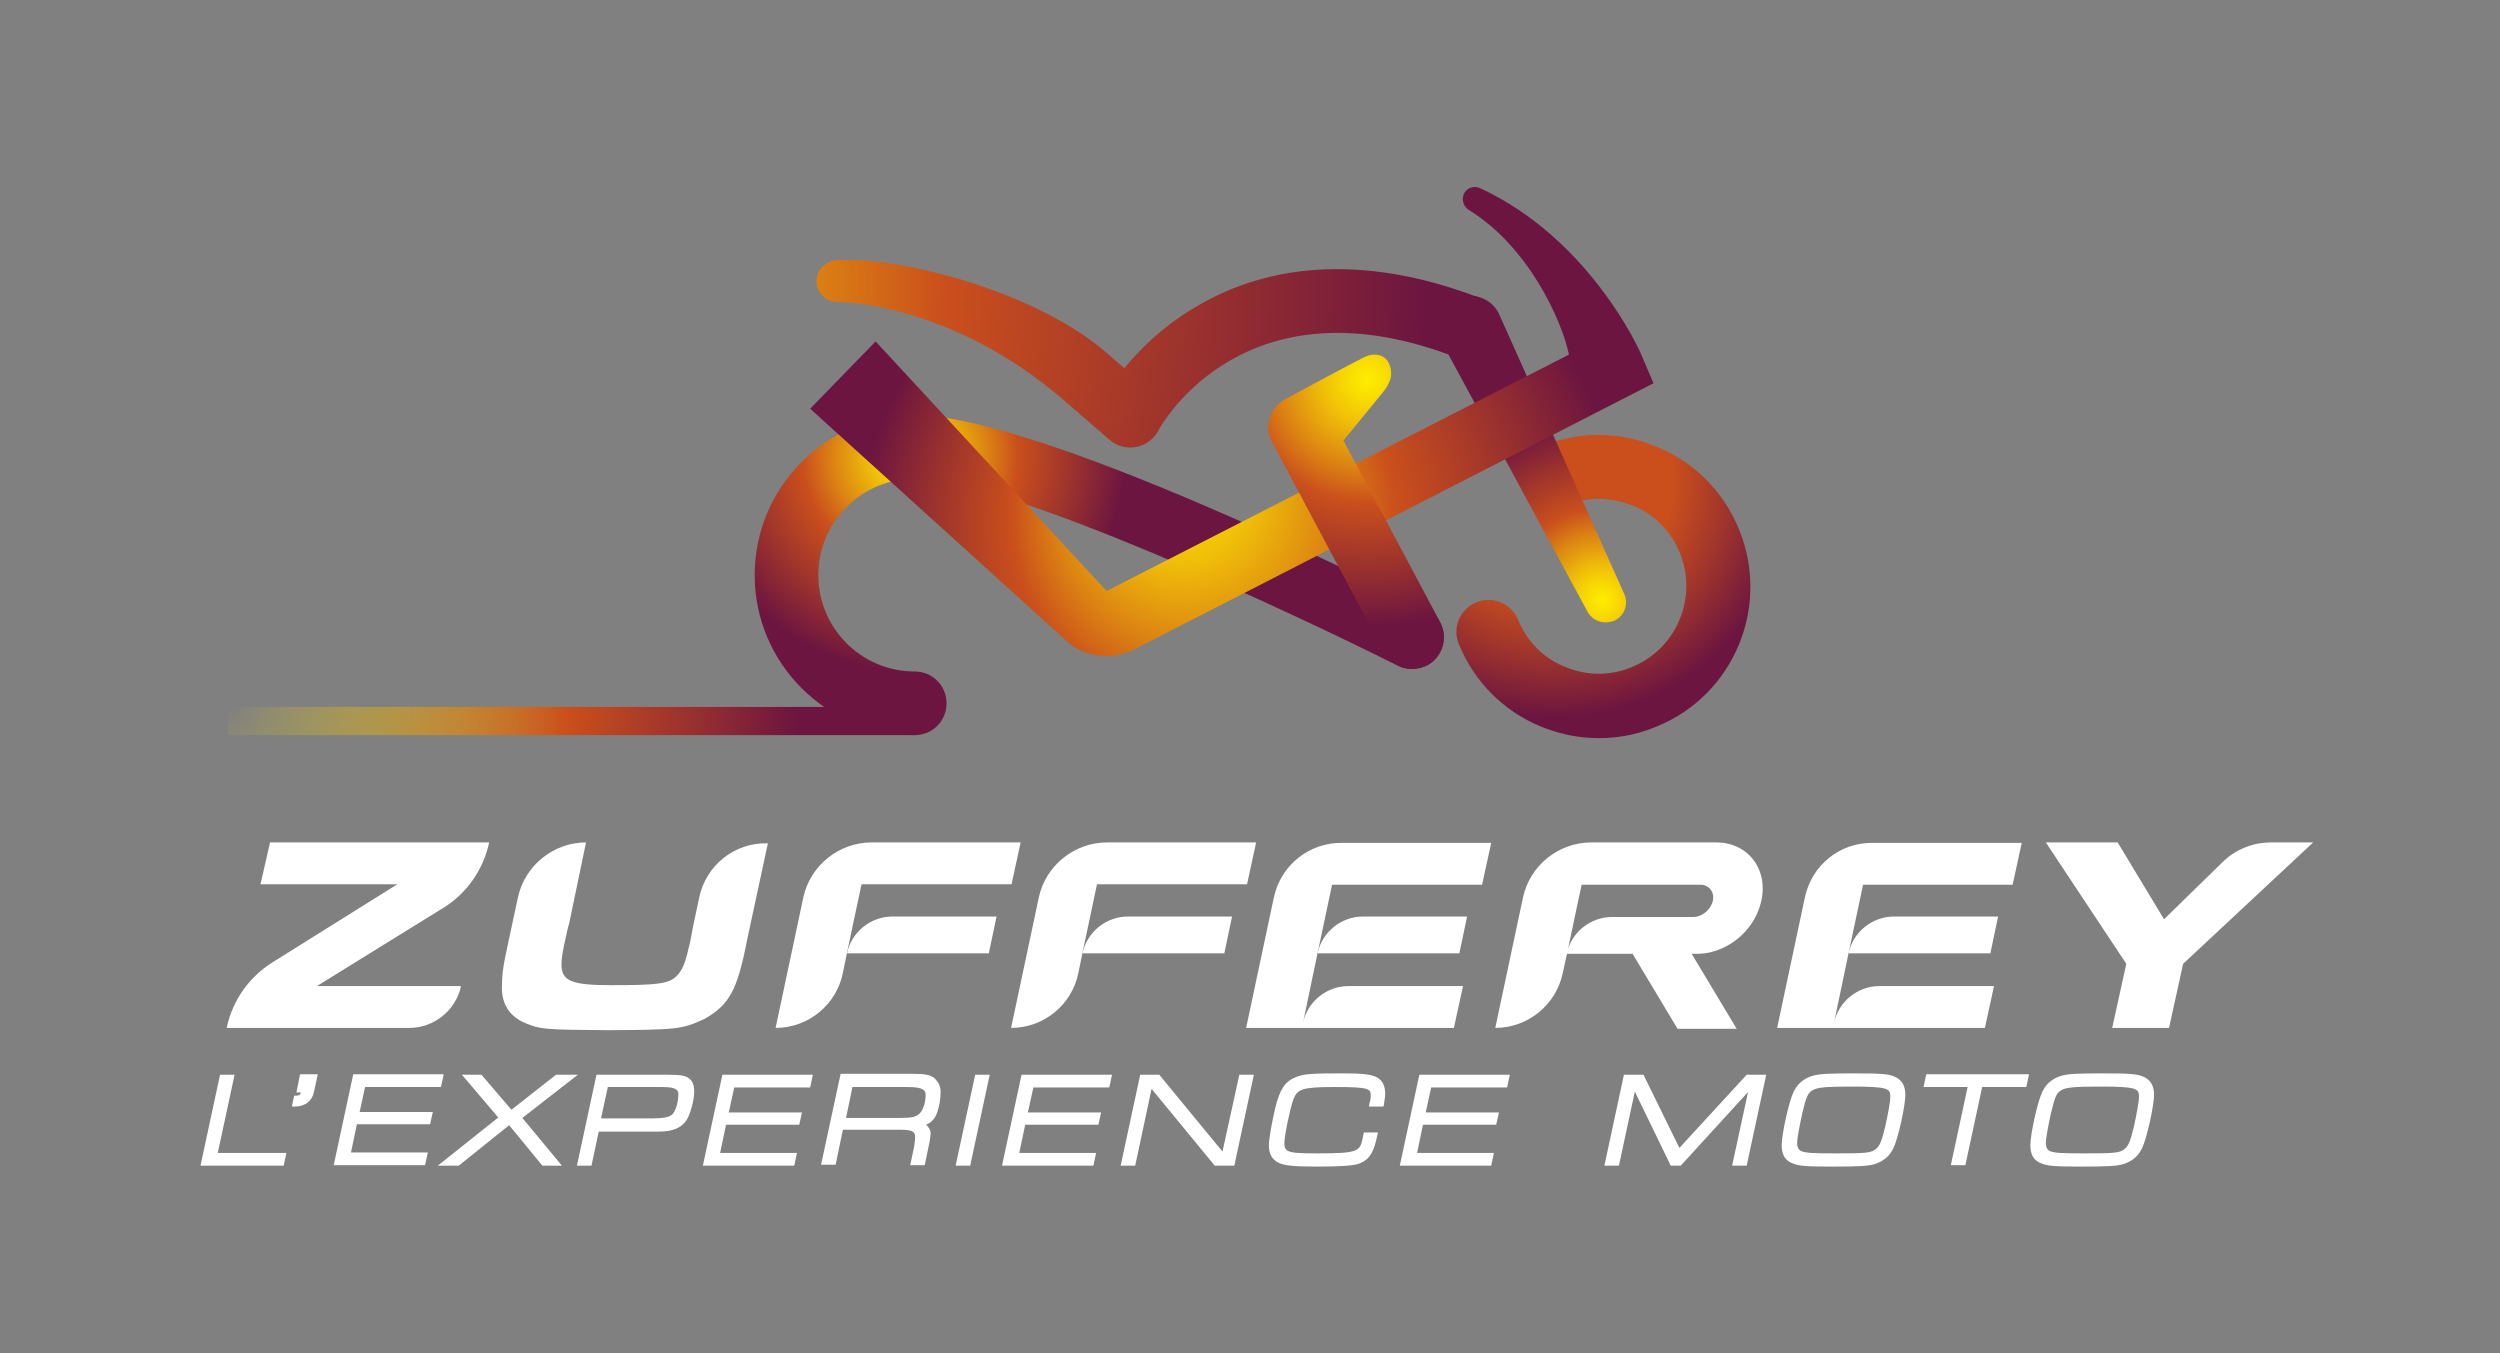
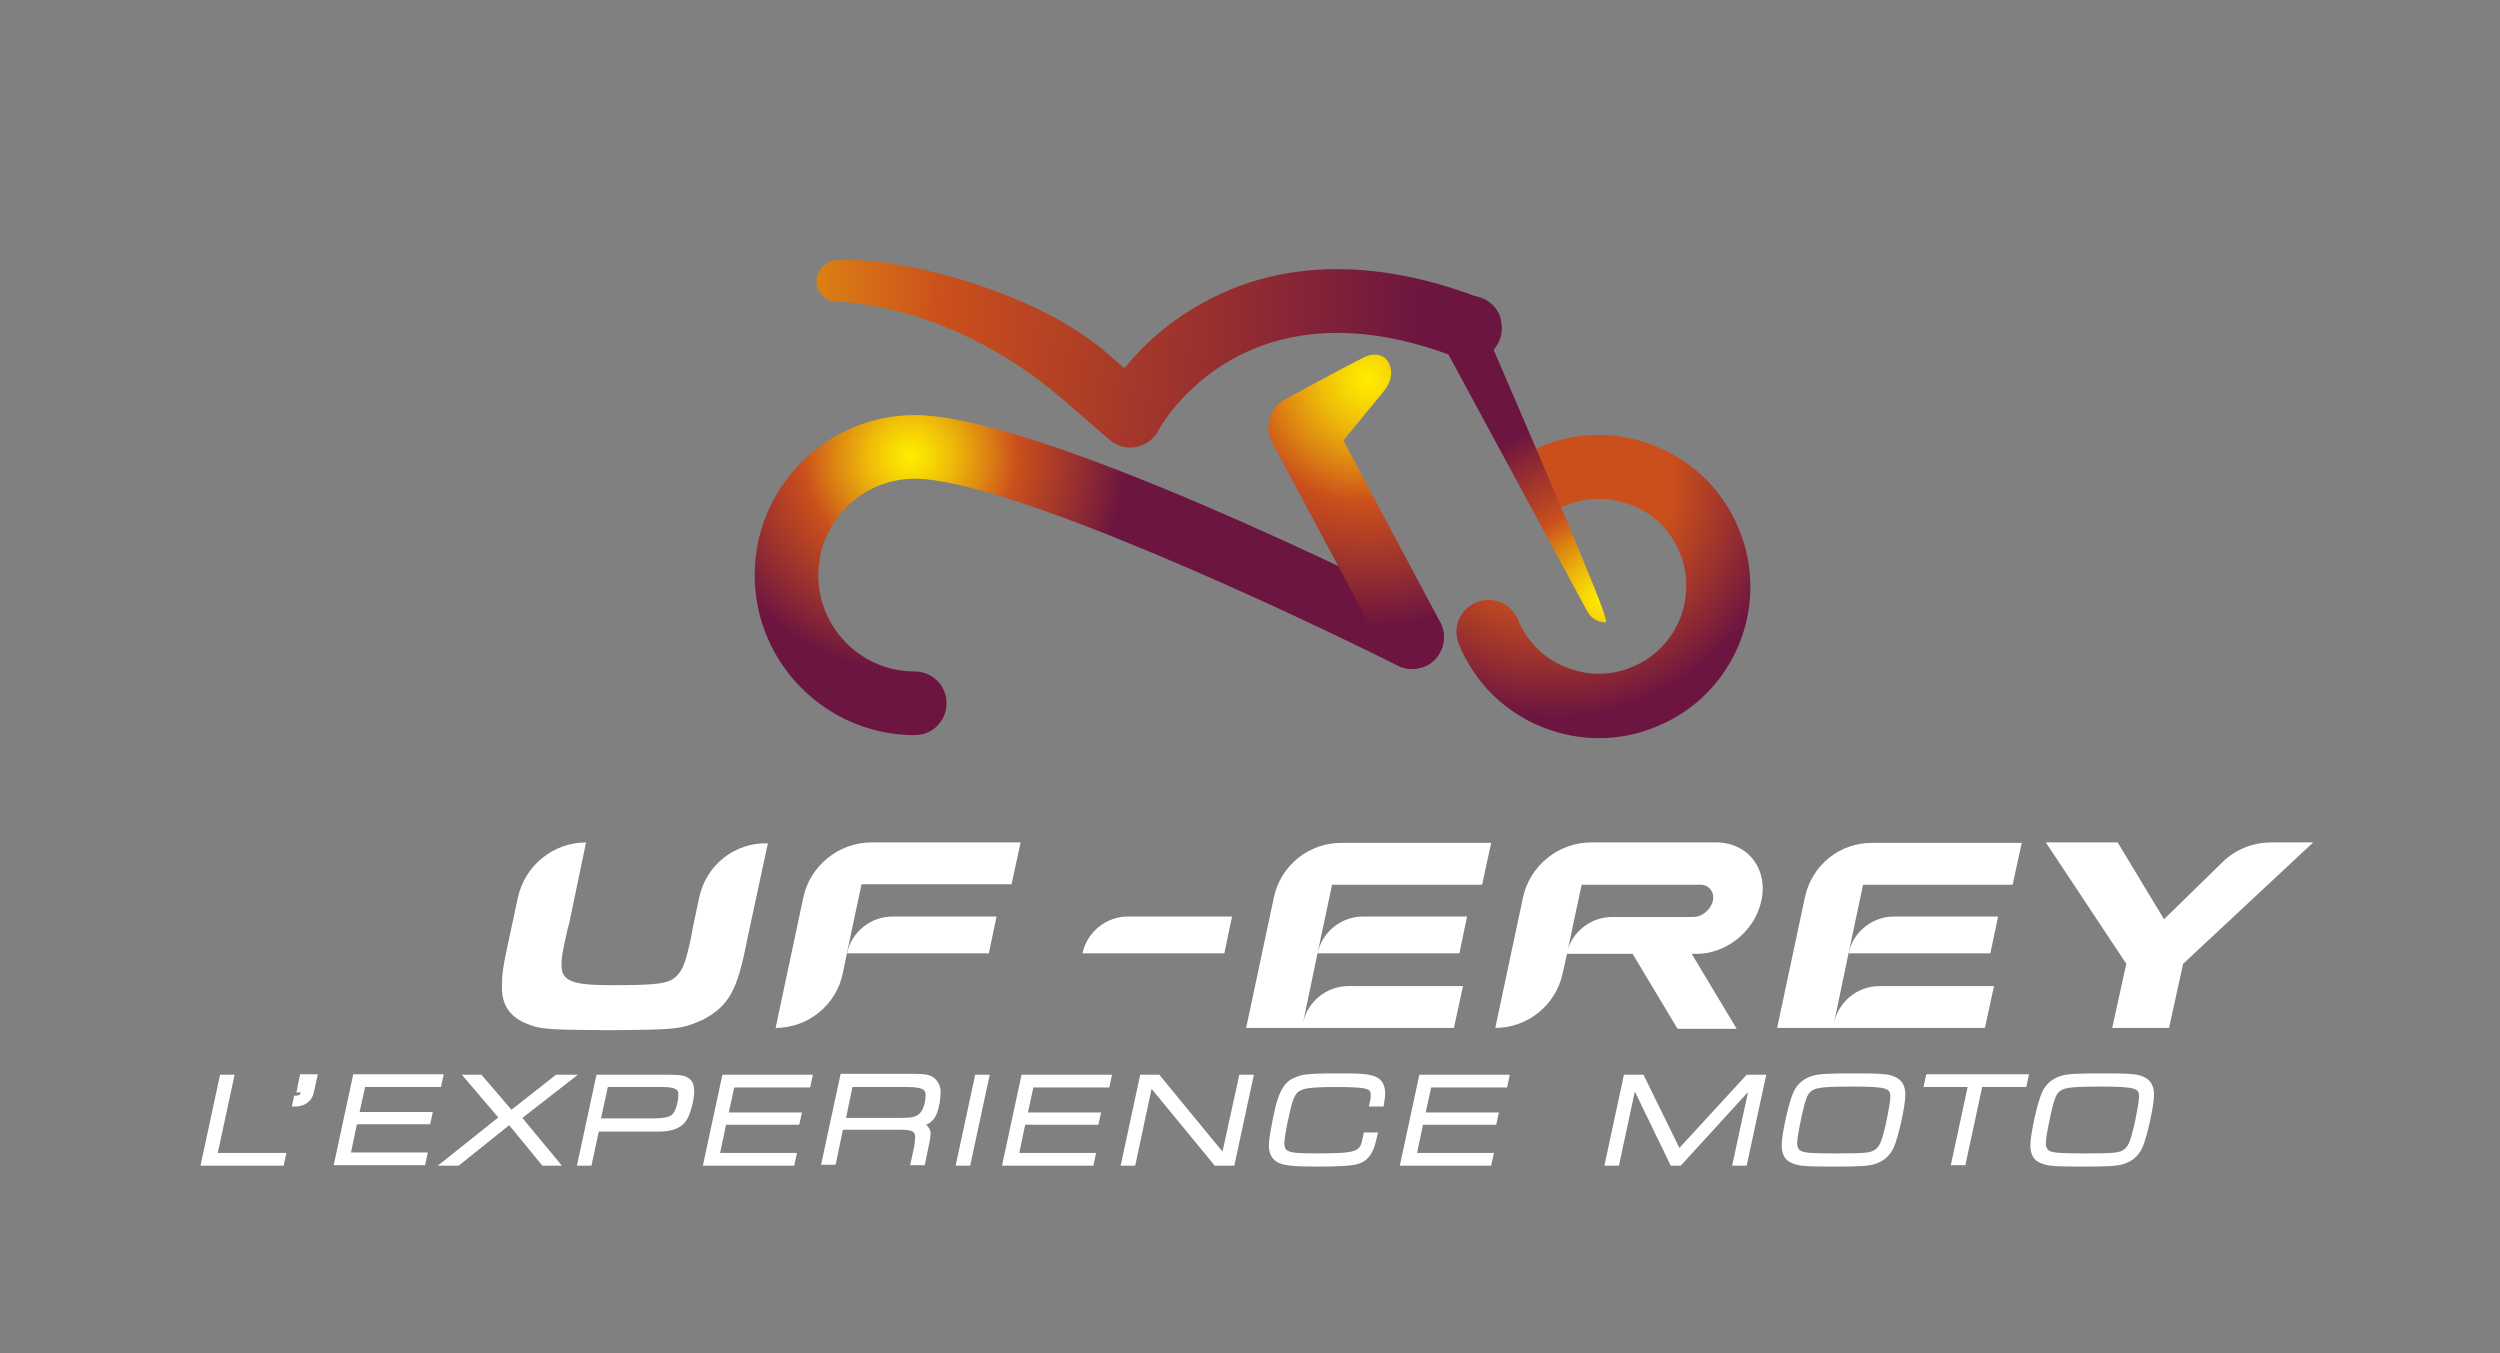
<svg xmlns="http://www.w3.org/2000/svg" version="1.1" id="Calque_1" x="0px" y="0px" viewBox="0 0 549.9 297.6" style="enable-background:new 0 0 549.9 297.6;" xml:space="preserve">
  <rect x="0" y="0" width="549.9" height="297.6" fill="#808080" stroke="none" />
  <style type="text/css">
	.st0{fill:url(#SVGID_1_);}
	.st1{fill:url(#SVGID_00000072255631922204266440000009310962443773707917_);}
	.st2{fill:url(#SVGID_00000114762972581128394750000013631466109265836928_);}
	.st3{fill:url(#SVGID_00000010295602619238359790000003145939066956317330_);}
	.st4{fill:url(#SVGID_00000059309279202666252330000001838263842066507402_);}
	.st5{fill:url(#SVGID_00000090288613927729569480000016167871469054669702_);}
	.st6{fill:url(#SVGID_00000111895036799123227590000007040484629012902828_);}
	.st7{fill:#FFFFFF;}
	.st8{display:none;}
	.st9{display:inline;}
	.st10{fill:#009BC2;}
</style>
  <g id="Logo">
    <g>
      <radialGradient id="SVGID_1_" cx="52.678" cy="121.437" r="161.258" gradientTransform="matrix(0.926 0 0 -0.926 1.403 267.668)" gradientUnits="userSpaceOnUse">
        <stop offset="3.616898e-04" style="stop-color:#FFED00;stop-opacity:0" />
        <stop offset="6.730000e-02" style="stop-color:#FADF02;stop-opacity:0.134" />
        <stop offset="0.192" style="stop-color:#EFBC09;stop-opacity:0.384" />
        <stop offset="0.36" style="stop-color:#DC8313;stop-opacity:0.72" />
        <stop offset="0.5" style="stop-color:#CA4F1C" />
        <stop offset="0.679" style="stop-color:#9A312E" />
        <stop offset="0.839" style="stop-color:#6C1540" />
      </radialGradient>
-       <rect x="50.1" y="155.5" class="st0" width="151.1" height="6.2" />
      <g>
        <radialGradient id="SVGID_00000072266647623548279340000018255196765682471846_" cx="214.719" cy="180.616" r="51.109" gradientTransform="matrix(0.926 0 0 -0.926 1.403 267.668)" gradientUnits="userSpaceOnUse">
          <stop offset="3.616898e-04" style="stop-color:#FFED00" />
          <stop offset="6.730000e-02" style="stop-color:#FADF02" />
          <stop offset="0.192" style="stop-color:#EFBC09" />
          <stop offset="0.36" style="stop-color:#DC8313" />
          <stop offset="0.5" style="stop-color:#CA4F1C" />
          <stop offset="0.765" style="stop-color:#9A312E" />
          <stop offset="1" style="stop-color:#6C1540" />
        </radialGradient>
        <path style="fill:url(#SVGID_00000072266647623548279340000018255196765682471846_);" d="M201.2,161.7     c-19.4,0-35.2-15.8-35.2-35.2s15.8-35.2,35.2-35.2c27.2,0,103.9,38.3,112.5,42.6c3.5,1.8,4.9,6,3.1,9.4s-6,4.9-9.4,3.1     c-22.7-11.4-85.9-41.1-106.2-41.1c-11.7,0-21.2,9.5-21.2,21.2s9.5,21.2,21.2,21.2c3.9,0,7,3.1,7,7S205.1,161.7,201.2,161.7z" />
      </g>
      <g>
        <radialGradient id="SVGID_00000034812057339530238040000013056470763855298230_" cx="251.497" cy="-100.139" r="55.876" gradientTransform="matrix(0.925 5.700000e-02 5.700000e-02 -0.925 115.139 -0.874)" gradientUnits="userSpaceOnUse">
          <stop offset="0.5" style="stop-color:#CA4F1C" />
          <stop offset="0.765" style="stop-color:#9A312E" />
          <stop offset="1" style="stop-color:#6C1540" />
        </radialGradient>
        <path style="fill:url(#SVGID_00000034812057339530238040000013056470763855298230_);" d="M349.7,162.3c-3.7-0.2-7.3-1.1-10.8-2.5     c-8.2-3.4-14.6-9.8-18-18.1c-1.5-3.6,0.2-7.7,3.8-9.2c3.6-1.5,7.7,0.2,9.2,3.8c2,4.8,5.6,8.5,10.4,10.4c4.8,2,10,2,14.7,0     c9.8-4,14.5-15.3,10.5-25.1c-2-4.8-5.6-8.5-10.4-10.4s-10-2-14.7,0c-3.6,1.5-7.7-0.2-9.2-3.8c-1.5-3.6,0.2-7.7,3.8-9.2     c8.2-3.4,17.3-3.4,25.5,0.1c8.2,3.4,14.6,9.8,18,18.1c7,17-1.1,36.5-18.1,43.4C359.7,161.8,354.7,162.6,349.7,162.3z" />
      </g>
      <g>
        <radialGradient id="SVGID_00000181787870213295443320000006735646189926213259_" cx="378.961" cy="146.535" r="43.637" gradientTransform="matrix(0.926 0 0 -0.926 1.403 267.668)" gradientUnits="userSpaceOnUse">
          <stop offset="3.616898e-04" style="stop-color:#FFED00" />
          <stop offset="6.730000e-02" style="stop-color:#FADF02" />
          <stop offset="0.192" style="stop-color:#EFBC09" />
          <stop offset="0.36" style="stop-color:#DC8313" />
          <stop offset="0.5" style="stop-color:#CA4F1C" />
          <stop offset="0.765" style="stop-color:#9A312E" />
          <stop offset="1" style="stop-color:#6C1540" />
        </radialGradient>
-         <path style="fill:url(#SVGID_00000181787870213295443320000006735646189926213259_);" d="M353.1,136.9c-1.6,0-3.2-0.9-4-2.5     l-32-59.2c-1.7-3.5-0.3-7.7,3.2-9.4c3.5-1.7,7.7-0.3,9.4,3.2l27.5,61.5c1.1,2.2,0.2,4.9-2,6C354.4,136.8,353.7,136.9,353.1,136.9     z" />
+         <path style="fill:url(#SVGID_00000181787870213295443320000006735646189926213259_);" d="M353.1,136.9c-1.6,0-3.2-0.9-4-2.5     l-32-59.2c-1.7-3.5-0.3-7.7,3.2-9.4c3.5-1.7,7.7-0.3,9.4,3.2c1.1,2.2,0.2,4.9-2,6C354.4,136.8,353.7,136.9,353.1,136.9     z" />
      </g>
      <g>
        <radialGradient id="SVGID_00000140003100626767208360000001171171328895708586_" cx="293.532" cy="155.736" r="91.727" fx="275.719" fy="176.118" gradientTransform="matrix(0.926 0 0 -0.926 1.403 267.668)" gradientUnits="userSpaceOnUse">
          <stop offset="0" style="stop-color:#FFED00" />
          <stop offset="6.700000e-02" style="stop-color:#FADF02" />
          <stop offset="0.192" style="stop-color:#EFBC09" />
          <stop offset="0.36" style="stop-color:#DC8313" />
          <stop offset="0.5" style="stop-color:#CA4F1C" />
          <stop offset="0.765" style="stop-color:#9A312E" />
          <stop offset="1" style="stop-color:#6C1540" />
        </radialGradient>
-         <path style="fill:url(#SVGID_00000140003100626767208360000001171171328895708586_);" d="M243.2,144.3c-3.2,0-6.3-1.2-8.7-3.4     l-56.3-51l14.4-14.8l50.8,54.9L345.1,78c-1.5-7.4-8.9-23.8-22-31.8c-1.1-0.7-1.6-2-1.2-3.3l0,0c0.5-1.5,2.2-2.2,3.7-1.5     c24.1,11.2,35.1,35.7,35.5,36.8l2.6,6.1l-114.7,58.8C247.2,143.9,245.2,144.3,243.2,144.3z" />
      </g>
      <g>
        <radialGradient id="SVGID_00000033365223372103545190000001152599604426400908_" cx="107.962" cy="221.33" r="229.538" gradientTransform="matrix(0.926 0 0 -0.926 1.403 267.668)" gradientUnits="userSpaceOnUse">
          <stop offset="3.616898e-04" style="stop-color:#FFED00" />
          <stop offset="6.730000e-02" style="stop-color:#FADF02" />
          <stop offset="0.192" style="stop-color:#EFBC09" />
          <stop offset="0.36" style="stop-color:#DC8313" />
          <stop offset="0.5" style="stop-color:#CA4F1C" />
          <stop offset="0.765" style="stop-color:#9A312E" />
          <stop offset="1" style="stop-color:#6C1540" />
        </radialGradient>
        <path style="fill:url(#SVGID_00000033365223372103545190000001152599604426400908_);" d="M254.8,94.7c-2.1,4-7.4,5-10.8,2l0,0     l-9.8-8.5c-25.2-21.9-50-21.8-50-21.8c-2.6,0-4.7-2.1-4.6-4.7c0.1-2.5,2.3-4.5,4.8-4.5h2.8c13.1,0,41.1,7.3,56.2,20.4l3.9,3.4     c3.2-3.9,8.1-8.9,14.9-13c22.2-13.7,46.7-8.9,63.5-2.4c3.6,1.4,5.6,5.4,4.2,9.1c-1.4,3.7-5.5,5.5-9.1,4.1     C274,60.4,255.5,93.3,254.8,94.7L254.8,94.7z" />
      </g>
      <g>
        <radialGradient id="SVGID_00000120517444992721845100000005817631483100732551_" cx="323.316" cy="198.928" r="58.765" gradientTransform="matrix(0.926 0 0 -0.926 1.403 267.668)" gradientUnits="userSpaceOnUse">
          <stop offset="3.616898e-04" style="stop-color:#FFED00" />
          <stop offset="6.730000e-02" style="stop-color:#FADF02" />
          <stop offset="0.192" style="stop-color:#EFBC09" />
          <stop offset="0.36" style="stop-color:#DC8313" />
          <stop offset="0.5" style="stop-color:#CA4F1C" />
          <stop offset="0.765" style="stop-color:#9A312E" />
          <stop offset="1" style="stop-color:#6C1540" />
        </radialGradient>
        <path style="fill:url(#SVGID_00000120517444992721845100000005817631483100732551_);" d="M310.6,147.1c-2.5,0-4.9-1.4-6.2-3.7     l-24.6-46.2c-0.9-1.6-1.1-3.6-0.5-5.3s1.8-3.3,3.4-4.1c0,0,15-8.1,17.3-9.2c2.2-1.1,4.6-0.7,5.5,1.3c1.4,3-0.5,5.4-1.4,6.5     l-8.6,10.5l21.3,40c1.8,3.4,0.5,7.7-2.9,9.5C312.8,146.9,311.7,147.1,310.6,147.1z" />
      </g>
    </g>
    <g>
      <path class="st7" d="M439.5,201.6h-22.9l0,0c-4.8,0-9,3.4-10,8.1h31.2L439.5,201.6z" />
      <path class="st7" d="M322.7,201.6h-22.9l0,0c-4.8,0-9,3.4-10,8.1H321L322.7,201.6z" />
-       <path class="st7" d="M57.3,194.5h30.1l-27.5,17.2c-5.1,3.2-8.7,8.3-10,14.2l0,0.2h40.1c5.5,0,10.3-3.9,11.4-9.2H69.7l27.8-17.2    c5.2-3.2,8.8-8.4,10.1-14.4H59.4L57.3,194.5z" />
      <path class="st7" d="M153.8,197.4l-1.4,6.6c-0.1,0.3-0.1,0.7-0.3,1.7c-0.4,2-0.4,2-0.6,2.7c-0.8,3.6-1.5,5.2-2.8,6.4    c-1.7,1.6-4.2,1.9-14.3,1.9c-8.6,0-10.9-0.9-10.9-4.5c0-1.4,0.2-2.8,1.1-6.7c0.2-1,0.4-1.8,0.6-2.4l3.7-17.8    c-7.2,0-13.5,5.1-15,12.2l-2.1,9.8c-1.2,5.4-1.4,7.2-1.4,10c0,3.7,1.8,6.4,5.3,7.8c3.1,1.3,4.2,1.4,18,1.5    c15.4-0.1,16.2-0.2,21.1-2.4c5.6-3.1,7.4-6.4,9.5-17.3l4.6-21.4h-0.1C161.6,185.3,155.3,190.3,153.8,197.4z" />
      <path class="st7" d="M499.5,185.3c-4,0-7.9,1.6-10.7,4.4L476,202.2l-10.2-16.9H450l17.7,26.7l-3.1,14.1h12.5l3.1-14.1l28.6-26.7    H499.5z" />
      <path class="st7" d="M377.5,185.3H350c-7.2,0-13.5,5.1-15,12.1l-6.1,28.7c7.1,0,13.3-5,14.8-11.9l1-4.5l1.7-8.1h0l1.5-7h12.4H374    c2.2,0,3.5,2.1,2.5,4.3c-0.7,1.6-2.4,2.8-4,2.8h-17.9l0,0c-4.8,0-9,3.4-10,8.1h14.5l9.9,16.5h13l-9.9-16.5h1.2    c5.7,0,11.4-4,13.5-9.6l0,0C389.8,192.4,385.2,185.3,377.5,185.3z" />
      <path class="st7" d="M280.2,197.4l-6.1,28.7h45.7l2-9.2h-25.2c-4.8,0-9,3.4-10,8.1l3.2-15.3l3.2-15.1h33l2-9.2h-32.8    C288,185.3,281.7,190.3,280.2,197.4z" />
      <path class="st7" d="M397,197.4l-6.1,28.7h45.7l2-9.2h-25.2c-4.8,0-9,3.4-10,8.1l3.2-15.3l3.2-15.1h32.9l2-9.2h-32.8    C404.7,185.3,398.5,190.3,397,197.4z" />
      <path class="st7" d="M248.1,201.6c-4.8,0-9,3.4-10,8.1h31.2l1.7-8.1L248.1,201.6L248.1,201.6z" />
-       <path class="st7" d="M274.3,194.5l2-9.2h-32.8c-7.2,0-13.5,5.1-15,12.1l-6.1,28.7h0c7.2,0,13.4-5.1,14.8-12.1l0.9-4.4l3.2-15.1    L274.3,194.5L274.3,194.5z" />
      <path class="st7" d="M196.3,201.6c-4.8,0-9,3.4-10,8.1h31.2l1.7-8.1L196.3,201.6L196.3,201.6z" />
      <path class="st7" d="M222.5,194.5l2-9.2h-32.8c-7.2,0-13.5,5.1-15,12.1l-6.1,28.7h0c7.2,0,13.4-5.1,14.8-12.1l0.9-4.4l3.2-15.1    L222.5,194.5L222.5,194.5z" />
    </g>
    <path class="st7" d="M47.9,253.6H63l-0.6,2.8H44.1l4.3-20h3.2L47.9,253.6z M65.2,240.3h1c-0.2,0.6-0.6,0.7-1.1,0.7l-0.4,0l-0.5,2.4   l0.5,0c0,0,0.1,0,0.1,0c2.3,0,3.9-1.2,4.3-3.4l0.8-3.7H66L65.2,240.3z M97,239.1l0.6-2.8H77.7l-4.3,20h20.1l0.6-2.8H77.2l1.3-6.2   h16.1l0.6-2.7H79.1l1.2-5.5L97,239.1L97,239.1z M122.3,236.4l-9.8,7.7l-6.6-7.7h-4.3l8,9.4l-13.3,10.6h4.6l11.1-8.9l7.3,8.9h4.3   l-8.7-10.5l12.2-9.5L122.3,236.4L122.3,236.4z M152.7,240.1c0,1.9-0.9,5.1-1.7,6.3c-1.1,1.7-3.1,2.5-6,2.5h-13.3l-1.6,7.5h-3.2   l4.3-20h15.8c2.9,0,3.9,0.2,4.8,1C152.4,238,152.7,238.8,152.7,240.1z M145.7,239.1h-12l-1.5,6.9h11.4c2.4,0,3.7-0.3,4.3-0.9   c0.7-0.7,1.3-2.7,1.3-4.2C149.3,239.9,149,239.1,145.7,239.1z M154.6,256.4h20.1l0.6-2.8h-16.9l1.3-6.2h16.1l0.6-2.7h-16.1l1.2-5.5   h16.7l0.6-2.8h-19.9L154.6,256.4z M206.9,240.1c0,1.6-0.3,3.4-0.8,4.7c-0.4,1.2-1.3,2.2-2.4,2.6c0.6,0.5,1,1.2,1,1.9   c0,0.4-0.1,0.9-0.2,1.7l-1.1,5.3h-3.2l0.9-4.2c0.1-0.8,0.2-1.6,0.2-2c0-0.7-0.3-1.2-1-1.4c-0.5-0.1-1-0.2-2.1-0.2h-12.8l-1.6,7.7   h-3.2l4.3-20H201c2.5,0,3.6,0.2,4.6,1l0,0C206.4,238,206.9,239,206.9,240.1z M199.6,239.1h-12.1l-1.4,6.8h12c2.4,0,3.4-0.2,4.2-1   c0.5-0.5,0.7-1,1-1.9v0c0.2-0.7,0.3-1.5,0.3-2.1C203.6,239.9,203.3,239.1,199.6,239.1z M210.2,256.4h3.2l4.3-20h-3.2L210.2,256.4z    M220.4,256.4h20.1l0.6-2.8h-16.9l1.3-6.2h16.1l0.6-2.7h-16.1l1.2-5.5H244l0.6-2.8h-19.9L220.4,256.4z M268.9,253.3L255,236.4h-4.2   l-4.3,20h3.2l3.6-16.9l13.9,16.9h4.3l4.3-20h-3.2L268.9,253.3z M302.5,236.8L302.5,236.8c-1.3-0.5-2.8-0.7-6.8-0.7   c-7.2,0-8.9,0.1-10.6,0.8c-2.4,0.9-3.6,2.7-4.6,6.8c-0.8,3.5-1.4,6.9-1.4,8.2c0,1.9,0.7,3.2,2.2,3.9c1.4,0.6,3.3,0.8,8.5,0.8   c5.4,0,8-0.2,9.3-0.7c2-0.8,3-2.3,3.7-5.5l0.3-1.3H300l-0.3,1.4c-0.6,2.7-0.9,3.2-9.8,3.2c-4.1,0-5.6-0.1-6.5-0.5   c-0.4-0.2-0.9-0.5-0.9-1.7c0-1.6,1.3-7.9,2-9.7c0.9-2.2,1.7-2.7,9.2-2.7c7.4,0,7.8,0.4,7.8,1.8c0,0.5,0,0.9-0.3,1.9l-0.1,0.6h3.2   l0.1-0.4c0.2-1.3,0.3-2,0.3-2.6C304.6,238.5,303.9,237.4,302.5,236.8z M307.9,256.4h20.1l0.6-2.8h-16.9l1.3-6.2h16.1l0.6-2.7h-16.1   l1.2-5.5h16.7l0.6-2.8h-19.9L307.9,256.4z M369.4,252.5l-7.9-16.1h-4.3l-4.3,20h3.2l3.5-16.3l7.9,16.3h2.2l14.8-16.2l-3.5,16.2h3.2   l4.3-20h-4.3L369.4,252.5z M419.1,240.8c0,2.5-1.6,9.6-2.6,11.7c-0.9,1.9-2.3,3-4.3,3.6c-1.4,0.4-3.6,0.5-8.8,0.5   c-6.2,0-7.8-0.1-9.3-0.8c-1.5-0.6-2.2-1.9-2.2-3.9c0-2.5,1.6-9.6,2.6-11.7c0.9-1.9,2.3-3,4.3-3.6c1.5-0.4,3.5-0.5,8.9-0.5   c6,0,7.8,0.1,9.2,0.8l0,0C418.4,237.6,419.1,238.9,419.1,240.8z M407.4,239c-5.9,0-7.7,0.2-8.7,0.8c-1,0.6-1.4,1.3-2.3,5.2   c-0.6,2.8-1.1,5.4-1.1,6.4c0,1.2,0.5,1.6,0.9,1.8c1.1,0.4,2.3,0.5,7.6,0.5c6.3,0,7.6-0.1,8.6-0.8c1-0.7,1.4-1.5,2.3-5.2   c0.6-2.8,1.1-5.4,1.1-6.4C415.8,239.5,415.5,239,407.4,239z M423.1,239.1h9.7l-3.7,17.2h3.2l3.7-17.2h9.7l0.6-2.8h-22.6   L423.1,239.1z M473.8,240.8c0,2.5-1.6,9.6-2.6,11.7c-0.9,1.9-2.3,3-4.3,3.6c-1.4,0.4-3.6,0.5-8.8,0.5c-6.2,0-7.8-0.1-9.3-0.8   c-1.5-0.6-2.2-1.9-2.2-3.9c0-2.5,1.6-9.6,2.6-11.7c0.9-1.9,2.3-3,4.3-3.6c1.5-0.4,3.5-0.5,8.9-0.5c6,0,7.8,0.1,9.2,0.8l0,0   C473.1,237.6,473.8,238.9,473.8,240.8z M462.1,239c-5.9,0-7.7,0.2-8.7,0.8c-1,0.6-1.4,1.3-2.3,5.2c-0.6,2.8-1.1,5.4-1.1,6.4   c0,1.2,0.5,1.6,0.9,1.8c1.1,0.4,2.3,0.5,7.6,0.5c6.3,0,7.6-0.1,8.6-0.8c1-0.7,1.4-1.5,2.3-5.2c0.6-2.8,1.1-5.5,1.1-6.4   C470.5,239.5,470.2,239,462.1,239z" />
  </g>
  <g id="Zone_de_sécurité" class="st8">
    <g class="st9">
      <path class="st10" d="M508.9,41.2l-0.1,215.1H41l0.1-215.1H508.9 M509.4,40.8h-0.5H41.2h-0.5v0.5l-0.1,215.1v0.5H41h467.7h0.5    v-0.5l0.1-215.1L509.4,40.8L509.4,40.8z" />
    </g>
    <g class="st9">
      <path class="st10" d="M549.4,0.5v296.6H0.5V0.5H549.4 M549.9,0H0v297.6h549.9V0L549.9,0z" />
    </g>
    <g class="st9">
-       <path class="st10" d="M253.3,280.9h22.9l0,0c4.8,0,9-3.4,10-8.1H255L253.3,280.9z" />
      <path class="st10" d="M295.8,285l6.1-28.7h-45.7l-2,9.2h25.2c4.8,0,9-3.4,10-8.1l-3.2,15.3l-3.2,15.1H250l-2,9.2h32.8    C288,297.2,294.3,292.1,295.8,285z" />
    </g>
    <g class="st9">
      <path class="st10" d="M296.6,16.4h-22.9l0,0c-4.8,0-9,3.4-10,8.1h31.2L296.6,16.4z" />
      <path class="st10" d="M254.1,12.3L248,41h45.7l2-9.2h-25.2c-4.8,0-9,3.4-10,8.1l3.2-15.3L267,9.4h32.9l2-9.2h-32.8    C261.9,0.1,255.6,5.2,254.1,12.3z" />
    </g>
    <g class="st9">
      <path class="st10" d="M16.5,127.1V150l0,0c0,4.8,3.4,9,8.1,10v-31.2L16.5,127.1z" />
      <path class="st10" d="M12.4,169.6l28.7,6.1v-45.7l-9.2-2v25.2c0,4.8,3.4,9,8.1,10L24.6,160l-15.1-3.2v-32.9l-9.2-2v32.8    C0.2,161.9,5.3,168.1,12.4,169.6z" />
    </g>
    <g class="st9">
      <path class="st10" d="M533.3,170.5v-22.9l0,0c0-4.8-3.4-9-8.1-10v31.2L533.3,170.5z" />
      <path class="st10" d="M537.5,128l-28.7-6.1v45.7l9.2,2v-25.2c0-4.8-3.4-9-8.1-10l15.3,3.2l15.1,3.2v32.9l9.2,2V143    C549.6,135.8,544.5,129.5,537.5,128z" />
    </g>
  </g>
</svg>